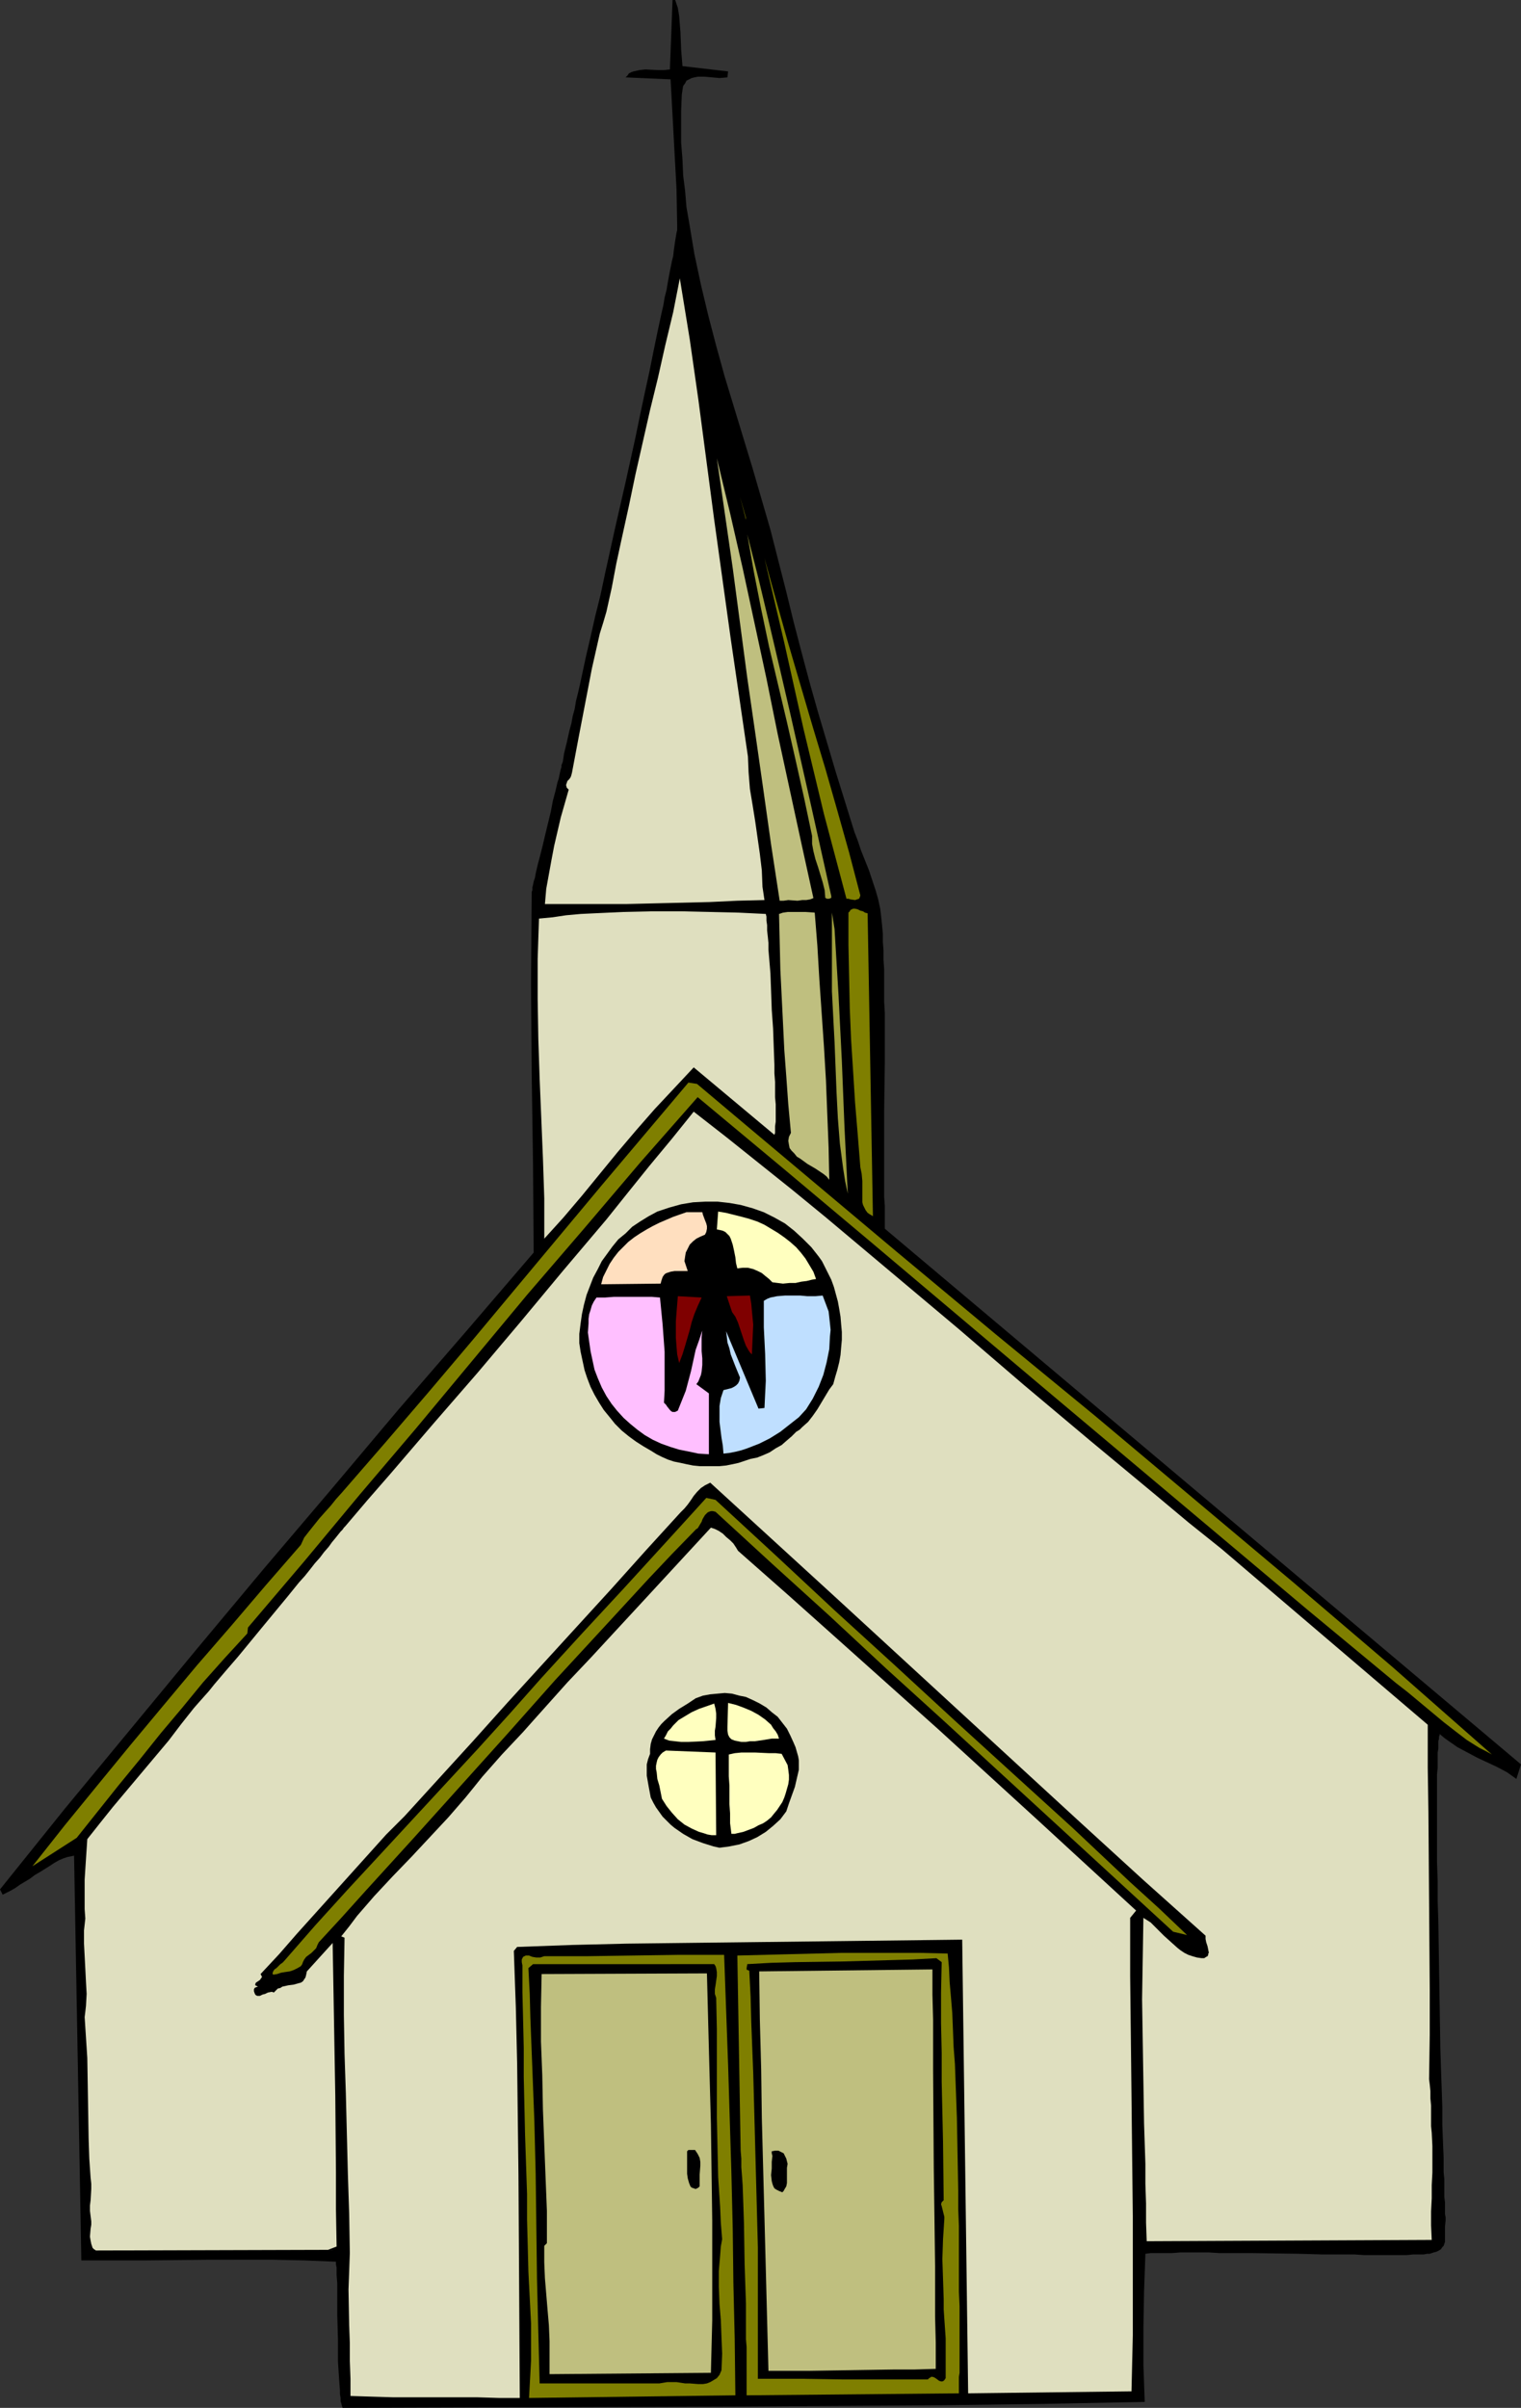
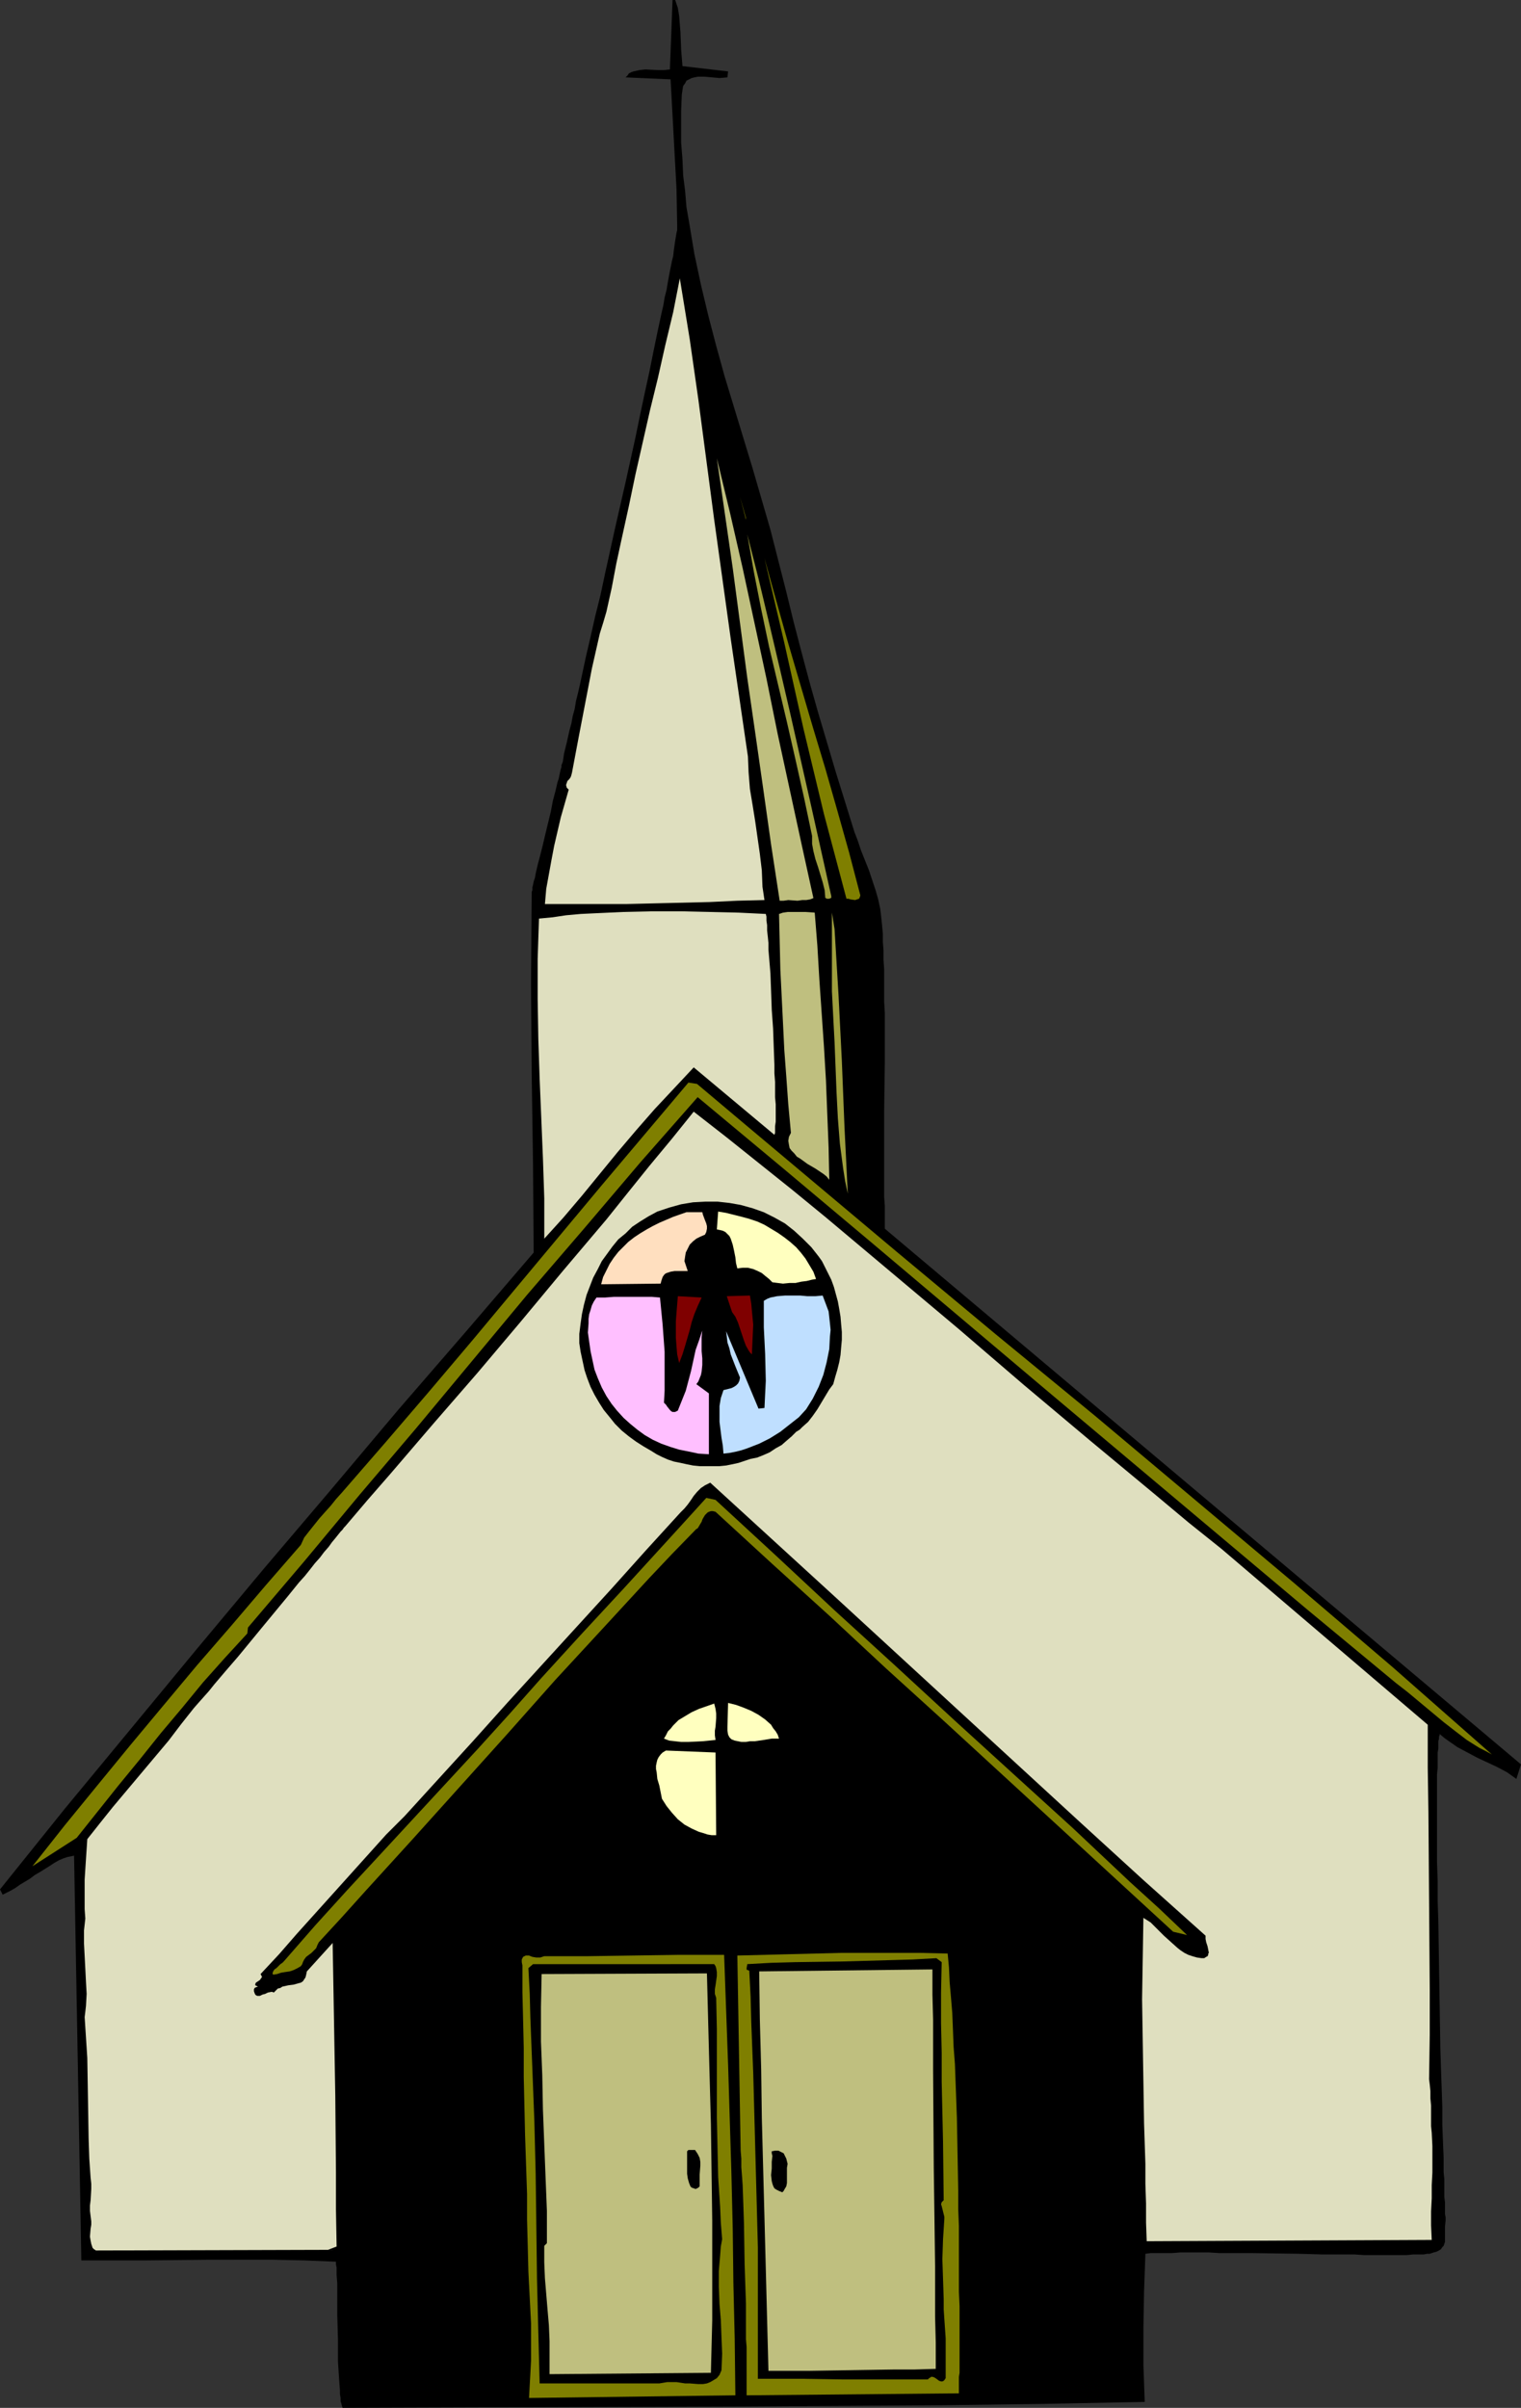
<svg xmlns="http://www.w3.org/2000/svg" xmlns:ns1="http://sodipodi.sourceforge.net/DTD/sodipodi-0.dtd" xmlns:ns2="http://www.inkscape.org/namespaces/inkscape" version="1.0" width="98.33mm" height="155.668mm" id="svg34" ns1:docname="Church 45.wmf">
  <rect width="100%" height="100%" fill="#333333" stroke="none" />
  <ns1:namedview id="namedview34" pagecolor="#ffffff" bordercolor="#000000" borderopacity="0.25" ns2:showpageshadow="2" ns2:pageopacity="0.0" ns2:pagecheckerboard="0" ns2:deskcolor="#d1d1d1" ns2:document-units="mm" />
  <defs id="defs1">
    <pattern id="WMFhbasepattern" patternUnits="userSpaceOnUse" width="6" height="6" x="0" y="0" />
  </defs>
  <path style="fill:#000000;fill-opacity:1;fill-rule:evenodd;stroke:none" d="m 164.976,0 0.646,1.939 0.323,1.939 0.162,2.101 0.162,1.939 0.162,4.201 0.323,4.04 11.149,1.293 -0.162,1.454 -1.939,0.162 -1.777,-0.162 -1.777,-0.162 h -1.777 l -0.808,0.162 -0.646,0.162 -0.646,0.323 -0.646,0.323 -0.323,0.646 -0.485,0.646 -0.162,0.97 -0.162,1.131 -0.162,3.878 v 4.04 3.878 l 0.323,4.04 0.162,3.878 0.485,3.878 0.323,3.878 0.646,3.717 1.293,7.756 1.616,7.595 1.777,7.433 1.939,7.433 2.101,7.595 2.262,7.433 2.262,7.433 2.262,7.433 4.363,15.028 1.939,7.595 1.939,7.595 1.777,7.272 1.939,7.433 1.939,7.272 2.101,7.433 4.363,14.705 4.524,14.543 0.808,2.101 0.808,2.424 1.939,4.848 0.808,2.424 0.808,2.424 0.646,2.262 0.485,2.262 0.162,1.293 0.162,1.454 0.162,1.616 0.162,1.778 v 1.939 l 0.162,2.101 v 2.262 l 0.162,2.424 v 2.585 2.585 2.747 l 0.162,2.747 v 11.796 l -0.162,11.958 v 21.168 l 0.162,2.262 v 1.939 1.939 1.616 l 155.443,130.889 -1.131,3.555 -2.262,-1.616 -2.424,-1.293 -2.424,-1.131 -2.424,-1.131 -2.424,-1.293 -2.424,-1.293 -2.101,-1.454 -1.131,-0.808 -1.131,-0.97 v 0.323 l -0.162,0.323 v 0.485 l -0.162,0.646 v 0.808 0.97 l -0.162,0.97 v 1.293 1.131 1.293 l -0.162,1.616 v 1.454 1.616 13.897 4.363 l 0.162,4.848 v 4.848 l 0.162,5.009 0.162,10.342 0.162,10.342 0.162,10.18 0.162,5.009 0.162,4.686 0.162,4.686 v 4.363 l 0.162,4.201 0.162,3.878 v 1.778 1.778 l 0.162,1.616 v 1.454 1.616 1.293 l 0.162,1.293 v 1.131 0.97 0.808 l 0.162,0.808 v 0.646 l -0.162,1.616 v 1.293 1.293 1.131 l -0.162,0.485 -0.162,0.485 -0.323,0.323 -0.323,0.485 -0.485,0.323 -0.646,0.323 -0.646,0.162 -0.969,0.323 h -0.646 l -0.808,0.162 h -1.293 -1.293 l -1.616,0.162 h -10.341 l -2.424,-0.162 h -2.585 -5.332 l -5.655,-0.162 -11.311,-0.162 h -5.332 -2.747 l -2.585,-0.162 h -6.948 l -2.101,0.162 h -1.939 -1.616 -1.616 l -1.293,0.162 -0.323,9.049 -0.162,9.049 v 9.049 l 0.323,9.049 -24.561,0.485 -24.399,0.323 -49.121,0.323 -48.96,0.162 -48.96,0.162 -0.162,-0.485 -0.162,-0.646 -0.162,-0.485 v -0.808 l -0.162,-0.97 v -0.97 l -0.162,-2.101 -0.162,-2.424 -0.162,-2.585 v -2.747 -2.747 l -0.162,-5.656 v -2.747 -2.585 -2.424 l -0.162,-2.101 v -0.808 -0.97 l -0.162,-0.808 v -0.646 l -7.756,-0.323 -7.756,-0.162 H 51.06 l -15.674,0.162 h -7.756 -7.756 l -1.777,-98.894 -0.808,0.162 -0.808,0.162 -0.969,0.323 -1.131,0.485 -1.131,0.646 -0.969,0.646 -2.585,1.616 -1.131,0.646 -1.293,0.97 -2.424,1.454 -1.131,0.808 -1.131,0.646 -0.969,0.485 -0.969,0.485 L 0,461.666 15.835,441.952 31.993,422.399 48.152,402.847 64.472,383.294 80.953,363.903 l 16.32,-19.391 16.643,-19.229 16.481,-19.229 -0.162,-21.815 -0.162,-10.988 -0.162,-10.988 -0.162,-21.815 0.162,-21.976 v -0.162 -0.323 l 0.162,-0.485 v -0.646 l 0.162,-0.646 0.162,-0.808 0.323,-0.97 0.162,-0.97 0.485,-2.101 0.646,-2.424 0.646,-2.585 0.646,-2.747 1.293,-5.333 0.485,-2.585 0.646,-2.424 0.485,-2.101 0.323,-0.97 0.162,-0.808 0.162,-0.808 0.162,-0.646 0.162,-0.485 v -0.485 l 0.323,-0.808 0.162,-0.97 0.162,-1.131 0.323,-1.293 0.323,-1.293 0.323,-1.454 0.323,-1.454 0.485,-1.778 0.323,-1.778 0.485,-1.778 0.323,-1.939 0.485,-1.939 0.485,-2.101 0.485,-2.262 0.97,-4.525 1.131,-4.848 1.131,-5.009 1.293,-5.171 1.131,-5.333 2.424,-10.988 2.585,-11.311 2.424,-10.988 1.131,-5.494 1.131,-5.333 1.131,-5.171 0.97,-4.848 0.97,-4.686 0.969,-4.525 0.485,-2.101 0.323,-1.939 0.485,-1.939 0.323,-1.939 0.323,-1.778 0.323,-1.616 0.323,-1.616 0.323,-1.293 0.162,-1.454 0.162,-1.131 0.162,-1.131 0.162,-0.97 0.162,-0.97 0.162,-0.646 v -0.646 -0.485 l -0.162,-8.888 -0.485,-8.888 -0.485,-9.049 -0.485,-8.888 -10.988,-0.485 0.485,-0.485 0.323,-0.485 0.646,-0.323 0.485,-0.162 1.454,-0.323 1.454,-0.162 3.07,0.162 h 1.454 L 163.683,16.967 164.33,0 Z" id="path1" />
  <path style="fill:#dfdfbf;fill-opacity:1;fill-rule:evenodd;stroke:none" d="m 182.75,184.86 0.162,3.878 0.323,4.04 0.646,3.878 0.646,4.04 1.131,7.918 0.485,4.04 0.162,4.04 0.485,3.232 -6.625,0.162 -6.786,0.323 -13.573,0.323 -6.786,0.162 h -6.786 -6.625 -6.463 l 0.323,-3.717 0.646,-3.555 0.646,-3.555 0.646,-3.393 1.616,-6.948 1.939,-6.787 -0.323,-0.323 -0.162,-0.162 -0.162,-0.646 0.162,-0.485 0.162,-0.485 0.485,-0.485 0.323,-0.485 0.162,-0.485 0.162,-0.646 1.616,-8.564 1.616,-8.403 1.616,-8.403 1.939,-8.564 0.808,-2.585 0.808,-2.747 0.646,-2.909 0.646,-2.909 1.131,-5.979 1.293,-5.979 1.777,-8.08 1.616,-7.756 3.555,-15.674 1.939,-7.918 1.777,-7.918 1.939,-8.08 1.616,-8.241 2.424,14.866 2.101,14.705 1.939,14.705 1.939,14.705 4.04,29.086 2.101,14.382 z" id="path2" />
  <path style="fill:#bfbf7f;fill-opacity:1;fill-rule:evenodd;stroke:none" d="m 198.747,219.441 -0.808,0.323 -0.97,0.162 h -0.969 l -1.131,0.162 -2.262,-0.162 -1.131,0.162 h -0.97 l -2.101,-13.735 -1.939,-13.735 -1.939,-13.574 -1.939,-13.412 -3.555,-26.824 -3.878,-26.824 3.232,13.412 3.07,13.412 5.817,26.986 2.747,13.574 2.908,13.412 2.908,13.412 z" id="path3" />
  <path style="fill:#7f7f00;fill-opacity:1;fill-rule:evenodd;stroke:none" d="m 182.265,127.011 -1.454,-5.656 1.454,5.171 z" id="path4" />
  <path style="fill:#9f9f3f;fill-opacity:1;fill-rule:evenodd;stroke:none" d="m 203.11,218.956 v 0.162 0.323 h -0.162 l -0.323,0.162 h -0.646 l -0.162,-0.162 h -0.162 l -0.162,-1.939 -0.485,-1.939 -1.131,-3.717 -0.646,-1.939 -0.485,-1.939 -0.323,-1.778 v -0.97 -0.97 l -1.939,-9.211 -2.101,-9.372 -2.101,-9.211 -4.363,-18.421 -1.939,-9.211 -1.777,-9.049 -1.616,-9.211 2.747,10.827 2.585,10.827 2.585,10.988 2.585,11.15 5.009,22.138 z" id="path5" />
  <path style="fill:#7f7f00;fill-opacity:1;fill-rule:evenodd;stroke:none" d="m 210.219,218.794 -0.162,0.485 -0.162,0.323 -0.485,0.162 -0.485,0.162 -1.131,-0.162 -0.485,-0.162 h -0.485 l -2.747,-10.342 -2.747,-10.342 -5.009,-20.845 -4.686,-21.007 -2.424,-10.342 -2.424,-10.342 2.908,10.503 2.908,10.342 5.979,20.36 3.07,10.18 2.908,10.18 2.908,10.342 z" id="path6" />
  <path style="fill:#dfdfbf;fill-opacity:1;fill-rule:evenodd;stroke:none" d="m 187.113,223.319 0.162,0.646 v 0.97 l 0.162,1.131 v 1.293 l 0.162,1.454 0.162,1.616 v 1.616 l 0.162,1.939 0.162,1.939 0.162,1.939 0.162,4.363 0.162,4.525 0.323,4.525 0.162,4.525 0.162,4.363 v 2.101 l 0.162,2.101 v 1.939 1.778 l 0.162,1.778 v 4.201 l -0.162,1.131 v 0.97 0.646 l -0.162,0.485 -19.713,-16.482 -4.686,5.009 -4.847,5.171 -4.524,5.171 -4.524,5.333 -4.363,5.332 -4.363,5.333 -4.524,5.333 -4.686,5.171 v -9.857 l -0.323,-9.695 -0.808,-19.553 -0.323,-9.695 -0.162,-9.857 v -9.695 l 0.162,-5.009 0.162,-4.848 3.393,-0.323 3.232,-0.485 3.555,-0.323 3.393,-0.162 6.948,-0.323 7.11,-0.162 h 7.11 l 6.948,0.162 7.11,0.162 z" id="path7" />
-   <path style="fill:#7f7f00;fill-opacity:1;fill-rule:evenodd;stroke:none" d="m 213.289,297.166 -0.808,-0.485 -0.485,-0.323 -0.485,-0.646 -0.323,-0.646 -0.323,-0.646 -0.162,-0.646 v -1.616 -3.555 l -0.162,-1.778 -0.162,-0.808 -0.162,-0.808 -0.646,-8.08 -0.646,-7.756 -0.485,-7.756 -0.485,-7.595 -0.323,-7.595 -0.162,-7.756 -0.162,-7.756 v -7.918 l 0.323,-0.323 0.162,-0.323 0.646,-0.323 h 0.485 l 0.646,0.162 0.646,0.323 0.646,0.162 0.485,0.323 0.646,0.162 z" id="path8" />
  <path style="fill:#bfbf7f;fill-opacity:1;fill-rule:evenodd;stroke:none" d="m 199.07,222.996 0.646,8.08 0.485,8.241 1.131,16.482 0.485,8.241 0.323,8.241 0.323,8.08 0.162,7.918 -0.646,-0.808 -0.808,-0.646 -1.939,-1.293 -1.939,-1.131 -1.777,-1.293 -0.808,-0.485 -0.646,-0.808 -0.646,-0.646 -0.485,-0.646 -0.162,-0.808 -0.162,-0.97 0.162,-0.97 0.485,-0.97 -0.646,-6.948 -0.485,-6.787 -0.485,-6.464 -0.323,-6.625 -0.646,-13.089 -0.162,-6.787 -0.162,-6.787 0.97,-0.323 1.131,-0.162 h 2.101 2.262 z" id="path9" />
  <path style="fill:#9f9f3f;fill-opacity:1;fill-rule:evenodd;stroke:none" d="m 203.917,227.036 0.97,16.159 0.808,15.998 0.646,16.159 0.808,16.321 -0.646,-3.07 -0.485,-3.07 -0.808,-6.14 -0.485,-6.14 -0.323,-6.302 -0.485,-12.281 -0.323,-6.14 -0.323,-6.302 v -19.229 z" id="path10" />
  <path style="fill:#7f7f00;fill-opacity:1;fill-rule:evenodd;stroke:none" d="m 170.308,264.848 12.28,10.342 12.119,10.18 24.237,20.36 24.237,20.199 24.399,20.037 24.237,20.36 24.237,20.36 12.119,10.342 12.119,10.342 12.119,10.665 12.119,10.665 -1.454,-0.808 -1.616,-0.808 -3.07,-1.939 -2.747,-2.101 -2.908,-2.262 -2.908,-2.424 -2.908,-2.424 -2.908,-2.424 -2.908,-2.262 -21.652,-17.937 -21.329,-17.937 -42.658,-35.873 -42.496,-35.873 -21.167,-17.775 -21.329,-17.775 -14.058,15.998 -13.735,16.159 -13.896,16.159 -13.573,16.321 -13.573,16.321 -13.735,16.159 -13.573,16.321 -13.735,16.159 -0.162,1.454 -5.494,5.979 -5.332,5.979 -5.171,6.302 -5.171,6.14 -5.171,6.464 -5.171,6.302 -10.18,12.766 -10.826,6.948 7.918,-10.019 7.918,-9.695 8.079,-9.857 8.079,-9.695 8.241,-9.857 8.402,-9.695 8.402,-9.857 8.564,-9.857 0.808,-1.778 1.131,-1.454 1.293,-1.616 1.293,-1.616 1.293,-1.454 1.454,-1.616 1.293,-1.616 1.454,-1.616 10.664,-12.281 10.664,-12.443 10.664,-12.604 10.503,-12.604 21.167,-25.37 10.503,-12.443 10.503,-12.443 z" id="path11" />
  <path style="fill:#dfdfbf;fill-opacity:1;fill-rule:evenodd;stroke:none" d="m 298.443,378.446 50.414,42.983 v 10.503 l 0.162,10.827 0.162,21.653 0.162,21.976 v 10.827 l -0.162,10.827 0.162,1.293 0.162,1.616 v 1.778 l 0.162,1.778 v 3.393 1.616 l 0.162,1.616 0.162,3.232 v 3.232 3.232 l -0.162,3.07 v 3.232 l -0.162,3.232 v 3.393 l 0.162,3.555 -69.642,0.323 -0.162,-4.525 v -4.686 l -0.162,-4.848 v -4.848 l -0.323,-9.857 -0.162,-10.18 -0.162,-10.019 -0.162,-10.18 0.162,-10.019 0.162,-9.857 1.777,1.131 1.616,1.616 1.616,1.616 1.616,1.454 1.616,1.454 0.808,0.646 0.969,0.646 0.97,0.485 0.97,0.323 1.131,0.323 1.131,0.162 h 0.646 l 0.485,-0.323 0.323,-0.162 0.162,-0.323 v -0.323 l 0.162,-0.162 -0.162,-0.808 -0.162,-0.808 -0.323,-0.97 -0.162,-0.808 v -0.808 l -15.35,-13.735 -15.027,-13.735 -30.054,-27.632 -30.216,-27.794 -15.189,-13.897 -15.189,-13.897 -1.293,0.646 -0.97,0.646 -0.97,0.97 -0.808,0.97 -0.646,0.97 -0.808,1.131 -0.808,0.97 -0.97,0.97 -8.402,9.211 -8.402,9.372 -17.128,18.745 -8.402,9.211 -8.402,9.372 -8.402,9.211 -8.241,9.049 -4.524,4.525 -4.363,4.848 -8.725,9.695 -8.725,9.695 -4.363,5.009 -4.524,4.848 0.162,0.323 0.162,0.323 v 0.162 l -0.162,0.162 -0.323,0.485 -0.485,0.323 -0.485,0.323 -0.162,0.323 v 0.162 0.162 l 0.323,0.162 0.323,0.162 -0.485,0.162 -0.323,0.162 -0.162,0.323 v 0.485 l 0.162,0.485 0.162,0.323 0.162,0.162 0.323,0.162 h 0.646 l 0.646,-0.323 0.646,-0.162 0.646,-0.323 0.808,-0.162 h 0.323 l 0.323,0.162 0.485,-0.485 0.485,-0.485 0.646,-0.162 0.485,-0.323 1.454,-0.323 1.293,-0.162 1.131,-0.323 0.646,-0.162 0.485,-0.323 0.323,-0.485 0.323,-0.485 0.162,-0.646 0.162,-0.808 6.302,-6.948 0.162,9.211 0.162,9.372 0.323,18.745 0.162,18.745 v 9.049 l 0.162,9.049 -2.101,0.808 -56.716,0.162 -0.485,-0.323 -0.323,-0.323 -0.323,-0.97 -0.162,-0.808 -0.162,-0.97 0.162,-1.939 0.162,-0.97 v -0.808 l -0.162,-1.293 -0.162,-1.293 v -1.293 l 0.162,-1.293 0.162,-2.747 v -1.293 l -0.162,-1.454 -0.323,-4.686 -0.162,-4.848 -0.162,-9.857 -0.162,-9.857 -0.323,-5.009 -0.323,-5.009 0.162,-1.293 0.162,-1.454 0.162,-2.909 -0.162,-2.909 -0.162,-3.232 -0.323,-6.14 v -3.232 l 0.323,-2.909 -0.162,-2.262 v -2.424 -4.848 l 0.323,-5.009 0.323,-4.848 3.07,-3.878 3.232,-4.04 13.573,-16.159 3.07,-4.04 3.07,-3.878 1.131,-1.293 1.293,-1.454 1.293,-1.454 1.293,-1.616 2.747,-3.232 3.07,-3.555 5.979,-7.272 3.07,-3.717 3.07,-3.717 2.747,-3.393 1.454,-1.616 1.293,-1.616 1.131,-1.454 1.293,-1.454 0.969,-1.293 1.131,-1.293 0.808,-1.131 0.808,-0.97 0.646,-0.808 0.646,-0.808 0.485,-0.485 0.323,-0.485 0.323,-0.323 v 0 l 5.494,-6.464 5.494,-6.302 10.664,-12.443 10.664,-12.281 10.503,-12.443 10.341,-12.443 10.664,-12.604 5.171,-6.464 5.332,-6.625 5.494,-6.625 5.332,-6.625 8.079,6.302 8.079,6.464 8.079,6.464 8.079,6.625 16.158,13.574 16.158,13.574 15.997,13.735 16.158,13.574 16.158,13.412 7.918,6.625 z" id="path12" />
  <path style="fill:#000000;fill-opacity:1;fill-rule:evenodd;stroke:none" d="m 201.494,309.447 0.808,1.616 0.808,1.616 0.646,1.778 0.485,1.778 0.485,1.778 0.323,1.778 0.323,1.939 0.162,1.939 0.162,1.778 v 1.939 l -0.162,1.778 -0.162,1.939 -0.323,1.778 -0.485,1.939 -0.485,1.616 -0.485,1.778 -0.97,1.293 -0.97,1.616 -1.939,3.232 -1.131,1.616 -1.131,1.454 -1.454,1.293 -0.646,0.646 -0.808,0.485 -1.131,1.131 -1.131,0.97 -1.293,1.131 -1.454,0.808 -1.454,0.97 -1.454,0.646 -1.616,0.646 -1.616,0.323 -1.454,0.485 -1.454,0.485 -1.454,0.323 -1.616,0.323 -1.616,0.162 h -1.616 -1.616 -1.616 l -1.616,-0.162 -1.616,-0.323 -1.454,-0.323 -1.616,-0.323 -1.454,-0.485 -1.454,-0.646 -1.293,-0.646 -1.293,-0.808 -1.939,-1.131 -1.777,-1.131 -1.777,-1.293 -1.777,-1.454 -1.616,-1.616 -1.293,-1.616 -1.454,-1.778 -1.131,-1.778 -1.131,-1.939 -0.969,-1.939 -0.808,-2.101 -0.646,-1.939 -0.485,-2.262 -0.485,-2.262 -0.323,-2.101 v -2.262 l 0.323,-2.585 0.323,-2.262 0.485,-2.262 0.646,-2.424 0.808,-2.101 0.808,-2.101 1.131,-2.101 0.969,-1.939 1.293,-1.778 1.293,-1.778 1.454,-1.778 1.777,-1.454 1.616,-1.616 1.939,-1.293 2.101,-1.293 2.101,-1.131 2.908,-0.97 2.908,-0.808 2.908,-0.485 3.07,-0.162 h 2.908 l 2.908,0.323 2.747,0.485 2.908,0.808 2.747,0.97 2.585,1.293 2.585,1.454 2.262,1.778 2.101,1.939 2.101,2.101 1.777,2.262 0.808,1.131 z" id="path13" />
  <path style="fill:#ffdfbf;fill-opacity:1;fill-rule:evenodd;stroke:none" d="m 171.601,296.197 0.162,0.646 0.485,1.293 0.323,0.808 0.162,0.646 v 0.646 l -0.162,0.808 -0.323,0.646 -1.131,0.485 -0.97,0.485 -0.808,0.646 -0.808,0.808 -0.485,0.97 -0.485,0.97 -0.162,0.97 -0.162,1.131 0.808,2.424 h -2.262 -0.97 l -0.97,0.162 -0.969,0.323 -0.323,0.162 -0.323,0.323 -0.323,0.485 -0.162,0.485 -0.162,0.485 -0.162,0.646 -14.542,0.162 0.485,-1.778 0.808,-1.616 0.808,-1.616 0.969,-1.454 1.131,-1.454 1.131,-1.131 1.293,-1.293 1.454,-1.131 1.454,-0.97 1.616,-0.97 1.454,-0.808 1.616,-0.808 3.393,-1.454 3.232,-1.131 z" id="path14" />
  <path style="fill:#ffffbf;fill-opacity:1;fill-rule:evenodd;stroke:none" d="m 199.393,312.517 -0.97,0.162 -1.293,0.323 -1.293,0.162 -1.454,0.323 h -1.454 l -1.616,0.162 -1.293,-0.162 -1.293,-0.162 -0.808,-0.808 -0.808,-0.646 -0.969,-0.808 -0.97,-0.485 -1.131,-0.485 -1.293,-0.323 h -1.293 l -1.293,0.162 -0.162,-0.646 -0.162,-0.646 -0.162,-1.454 -0.323,-1.616 -0.323,-1.454 -0.485,-1.454 -0.323,-0.646 -0.485,-0.485 -0.485,-0.485 -0.646,-0.323 -0.646,-0.162 -0.808,-0.162 0.323,-4.363 1.939,0.323 1.939,0.485 1.939,0.485 1.777,0.485 1.939,0.646 1.777,0.808 1.616,0.97 1.616,0.97 1.616,1.131 1.454,1.131 1.454,1.293 1.131,1.293 1.131,1.454 0.97,1.616 0.969,1.616 z" id="path15" />
  <path style="fill:#ffbfff;fill-opacity:1;fill-rule:evenodd;stroke:none" d="m 161.26,317.042 0.646,6.625 0.485,6.625 v 3.232 3.232 3.07 l -0.162,2.909 0.485,0.485 0.323,0.485 0.646,0.808 0.323,0.323 0.323,0.162 h 0.646 l 0.323,-0.162 0.323,-0.162 0.97,-2.424 0.97,-2.424 0.646,-2.424 0.646,-2.424 1.131,-5.171 0.808,-2.262 0.808,-2.424 -0.162,1.616 v 1.778 1.616 l 0.162,1.778 v 1.616 l -0.162,1.616 -0.162,0.808 -0.323,0.808 -0.323,0.808 -0.485,0.646 3.07,2.262 v 14.866 l -2.585,-0.162 -2.262,-0.485 -2.424,-0.485 -2.101,-0.646 -2.262,-0.808 -2.101,-0.97 -1.939,-1.131 -1.777,-1.293 -1.777,-1.454 -1.616,-1.454 -1.616,-1.778 -1.293,-1.616 -1.293,-1.939 -1.131,-2.101 -0.969,-2.262 -0.808,-2.101 -0.969,-4.525 -0.323,-2.262 -0.323,-2.262 0.162,-2.262 v -1.131 l 0.162,-1.131 0.323,-0.97 0.323,-1.131 0.485,-0.97 0.646,-0.97 h 2.101 l 2.101,-0.162 h 1.939 1.777 3.716 1.939 z" id="path16" />
  <path style="fill:#7f0000;fill-opacity:1;fill-rule:evenodd;stroke:none" d="m 171.439,317.042 -0.969,2.101 -0.808,1.939 -0.646,1.939 -0.485,1.939 -1.131,3.878 -0.646,2.101 -0.808,2.101 -0.485,-2.101 -0.162,-1.939 -0.162,-2.101 v -1.939 -2.101 l 0.162,-2.101 0.323,-4.04 z" id="path17" />
  <path style="fill:#7f0000;fill-opacity:1;fill-rule:evenodd;stroke:none" d="m 183.235,316.557 0.323,1.939 0.162,1.778 0.323,3.393 -0.162,3.555 -0.162,3.717 -0.485,-0.485 -0.323,-0.485 -0.646,-1.131 -0.485,-1.293 -0.485,-1.454 -0.485,-1.454 -0.485,-1.454 -0.646,-1.454 -0.808,-1.131 -1.293,-3.878 z" id="path18" />
  <path style="fill:#bfdfff;fill-opacity:1;fill-rule:evenodd;stroke:none" d="m 202.463,320.435 0.162,1.454 0.162,1.454 0.162,1.616 -0.162,1.616 -0.162,3.07 -0.646,3.232 -0.808,3.07 -1.131,2.909 -1.454,2.909 -0.808,1.293 -0.808,1.293 -1.777,1.939 -2.262,1.778 -2.262,1.778 -2.585,1.616 -2.585,1.293 -2.908,1.131 -1.454,0.485 -1.293,0.323 -1.616,0.323 -1.454,0.162 -0.162,-1.939 -0.323,-1.939 -0.485,-3.878 v -1.939 -1.939 l 0.323,-1.939 0.323,-0.97 0.323,-0.97 1.293,-0.323 0.646,-0.162 0.646,-0.323 0.485,-0.323 0.485,-0.485 0.323,-0.646 0.162,-0.808 -1.131,-2.747 -1.131,-2.909 -0.323,-1.454 -0.485,-1.454 -0.162,-1.454 -0.162,-1.293 7.918,18.906 1.454,-0.162 0.162,-3.393 0.162,-3.232 -0.162,-6.625 -0.323,-6.464 v -6.464 l 0.808,-0.485 0.808,-0.323 0.808,-0.162 0.808,-0.162 1.939,-0.162 h 1.777 1.939 l 1.777,0.162 h 1.939 l 1.777,-0.162 z" id="path19" />
  <path style="fill:#7f7f00;fill-opacity:1;fill-rule:evenodd;stroke:none" d="m 174.833,366.489 14.542,13.412 14.542,13.574 14.704,13.412 14.542,13.412 14.542,13.25 14.381,13.089 14.058,13.25 7.11,6.464 6.786,6.464 -3.393,-0.808 -28.115,-25.855 -27.954,-25.693 -14.058,-12.766 -13.896,-12.927 -13.896,-12.604 -13.896,-12.766 -0.646,-0.162 h -0.485 l -0.485,0.162 -0.323,0.162 -0.323,0.323 -0.323,0.323 -0.485,0.808 -0.162,0.323 -0.162,0.485 -0.485,0.808 -0.485,0.808 -0.323,0.162 -0.323,0.323 -5.655,5.817 -5.655,5.979 -5.655,6.14 -5.655,6.14 -11.634,12.604 -11.472,12.927 -23.268,25.855 -11.472,12.604 -5.817,6.464 -5.655,6.14 -0.323,0.646 -0.323,0.808 -0.485,0.485 -0.646,0.646 -1.293,0.97 -0.485,0.646 -0.323,0.646 -0.162,0.485 -0.323,0.485 -0.808,0.485 -0.969,0.485 -0.969,0.323 -1.131,0.162 -0.969,0.162 -0.969,0.323 -0.969,0.162 -0.162,-0.323 0.162,-0.485 0.323,-0.485 0.485,-0.323 0.485,-0.485 0.485,-0.485 0.485,-0.323 0.323,-0.323 7.756,-8.888 7.918,-8.726 8.079,-8.726 15.835,-17.129 7.918,-8.564 7.756,-8.564 7.594,-8.564 5.009,-5.494 5.171,-5.656 10.18,-10.988 10.18,-11.15 5.009,-5.494 4.847,-5.333 z" id="path20" />
-   <path style="fill:#dfdfbf;fill-opacity:1;fill-rule:evenodd;stroke:none" d="m 180.326,378.931 12.28,10.827 12.119,10.827 24.561,21.976 24.237,22.138 12.119,11.15 11.957,10.988 -1.454,1.778 v 7.11 7.11 l 0.162,14.543 0.162,14.705 0.162,14.866 0.162,14.705 v 14.543 7.272 7.11 l -0.162,6.948 -0.162,6.787 -39.911,0.485 -1.454,-110.852 -13.573,0.162 -13.573,0.162 -27.469,0.323 -13.735,0.162 -13.573,0.162 -13.411,0.323 -13.411,0.485 -0.808,0.97 0.485,13.735 0.323,13.735 0.162,13.574 0.162,13.735 0.162,27.147 0.162,27.309 h -5.171 l -5.171,-0.162 H 96.142 l -5.332,-0.162 -5.171,-0.162 v -4.201 l -0.162,-4.363 v -4.363 l -0.162,-4.363 -0.162,-8.726 0.162,-4.363 0.162,-4.525 -0.162,-9.695 -0.323,-9.857 -0.485,-19.391 -0.323,-9.695 -0.162,-9.534 v -9.534 l 0.162,-9.372 -0.808,-0.323 1.939,-2.424 1.939,-2.585 4.201,-4.848 4.524,-4.848 4.524,-4.686 4.524,-4.848 4.524,-4.848 4.201,-4.848 2.101,-2.585 1.939,-2.424 2.424,-2.747 2.424,-2.747 2.585,-2.747 2.585,-2.747 2.585,-2.909 2.747,-3.07 5.494,-6.14 5.817,-6.14 5.817,-6.302 5.979,-6.464 5.817,-6.302 5.817,-6.302 5.817,-6.302 0.97,0.323 0.97,0.485 0.969,0.646 0.808,0.808 0.969,0.808 0.808,0.808 0.646,0.97 z" id="path21" />
  <path style="fill:#000000;fill-opacity:1;fill-rule:evenodd;stroke:none" d="m 193.899,425.793 0.485,1.131 0.323,1.131 0.323,1.131 0.162,0.97 v 1.131 1.131 l -0.485,2.101 -0.485,2.101 -1.454,4.04 -0.646,1.939 -1.454,1.939 -1.777,1.616 -1.777,1.454 -2.101,1.293 -2.101,0.97 -2.262,0.808 -2.424,0.485 -2.424,0.323 -1.454,-0.323 -2.585,-0.808 -1.293,-0.485 -1.293,-0.485 -1.131,-0.646 -1.131,-0.646 -2.101,-1.454 -0.97,-0.808 -0.969,-0.97 -0.97,-0.97 -0.808,-1.131 -0.808,-1.131 -0.646,-1.131 -0.646,-1.293 -0.485,-2.585 -0.485,-2.747 v -1.454 -1.293 l 0.323,-1.293 0.485,-1.293 v -1.131 l 0.162,-1.293 0.323,-1.131 0.485,-0.97 0.485,-0.97 0.646,-0.97 0.646,-0.808 0.808,-0.808 1.777,-1.616 1.777,-1.293 2.101,-1.293 1.939,-1.293 1.777,-0.646 1.777,-0.323 1.777,-0.162 1.777,-0.162 1.777,0.162 1.777,0.485 1.616,0.323 1.777,0.808 1.616,0.808 1.616,0.97 1.293,1.131 1.454,1.131 1.131,1.454 1.131,1.454 0.808,1.616 z" id="path22" />
  <path style="fill:#ffffbf;fill-opacity:1;fill-rule:evenodd;stroke:none" d="m 190.345,424.823 h -0.808 -0.97 l -1.939,0.323 -2.262,0.323 h -1.131 l -0.97,0.162 h -1.131 l -0.808,-0.162 -0.808,-0.162 -0.808,-0.323 -0.485,-0.485 -0.323,-0.646 -0.162,-0.97 v -0.323 -0.646 l 0.162,-5.817 1.939,0.485 1.777,0.646 1.939,0.808 1.777,0.97 1.616,1.131 1.454,1.293 0.485,0.808 0.646,0.808 0.485,0.808 z" id="path23" />
  <path style="fill:#ffffbf;fill-opacity:1;fill-rule:evenodd;stroke:none" d="m 174.509,416.259 0.323,1.293 0.162,1.131 v 1.131 l -0.162,2.101 -0.162,0.97 v 1.131 l 0.162,1.131 -1.616,0.162 -1.616,0.162 -3.393,0.162 h -1.777 l -1.454,-0.162 -1.454,-0.162 -1.293,-0.485 0.485,-0.808 0.485,-0.97 0.646,-0.646 0.646,-0.808 1.293,-1.293 1.616,-0.97 1.616,-0.97 1.777,-0.808 z" id="path24" />
  <path style="fill:#ffffbf;fill-opacity:1;fill-rule:evenodd;stroke:none" d="m 174.994,448.415 h -1.131 l -0.97,-0.162 -0.97,-0.323 -1.131,-0.323 -1.777,-0.808 -1.777,-0.97 -1.616,-1.293 -1.454,-1.616 -1.293,-1.616 -1.131,-1.778 -0.323,-1.616 -0.323,-1.616 -0.485,-1.616 -0.162,-1.616 -0.162,-0.808 v -0.808 l 0.162,-0.808 0.162,-0.646 0.323,-0.646 0.485,-0.646 0.485,-0.485 0.808,-0.485 12.119,0.485 z" id="path25" />
-   <path style="fill:#ffffbf;fill-opacity:1;fill-rule:evenodd;stroke:none" d="m 192.445,431.287 0.162,1.131 0.162,1.293 v 1.131 l -0.162,1.131 -0.323,1.131 -0.323,1.131 -0.323,0.97 -0.485,1.131 -0.646,0.97 -0.646,0.97 -0.808,0.97 -0.646,0.808 -0.97,0.808 -0.97,0.646 -1.131,0.485 -1.131,0.646 -2.585,0.97 -1.454,0.323 -0.646,0.162 h -0.808 l -0.323,-2.585 v -2.424 l -0.162,-2.262 v -2.262 -2.262 l -0.162,-2.262 v -2.585 -2.747 l 1.454,-0.323 1.616,-0.162 h 1.616 1.777 l 3.393,0.162 h 1.616 l 1.454,0.162 z" id="path26" />
  <path style="fill:#7f7f00;fill-opacity:1;fill-rule:evenodd;stroke:none" d="m 176.933,477.663 0.485,13.412 0.485,13.412 0.808,26.501 0.323,13.412 0.162,13.412 0.323,13.574 0.162,13.897 -50.414,0.646 0.162,-3.07 0.162,-2.909 0.162,-3.07 v -3.07 -6.14 l -0.323,-6.302 -0.323,-6.302 -0.162,-6.464 -0.162,-6.14 v -6.302 l -0.485,-14.382 -0.323,-14.22 v -7.11 l -0.162,-6.948 -0.162,-6.625 v -6.625 l -0.162,-0.808 v -0.646 l 0.162,-0.323 0.162,-0.323 0.323,-0.162 0.323,-0.162 h 0.808 l 0.808,0.323 0.97,0.162 h 0.97 l 0.485,-0.162 0.485,-0.162 h 5.332 5.332 l 10.988,-0.162 11.149,-0.162 h 5.494 z" id="path27" />
  <path style="fill:#7f7f00;fill-opacity:1;fill-rule:evenodd;stroke:none" d="m 231.548,477.34 0.323,3.393 0.162,3.555 0.323,3.717 0.323,3.878 0.162,4.04 0.162,4.201 0.323,4.201 0.162,4.363 0.323,8.888 0.162,8.888 0.162,8.888 v 4.363 l 0.162,4.201 v 4.201 4.04 3.878 3.878 l 0.162,3.555 v 16.321 l -0.162,0.97 v 4.04 l -51.868,0.485 v -2.747 -1.131 -4.201 -1.778 -1.939 l -0.162,-1.939 v -1.939 -2.262 -4.525 l -0.162,-4.686 -0.162,-4.848 -0.162,-10.019 -0.162,-4.848 -0.162,-4.525 -0.162,-2.262 -0.162,-2.101 v -2.101 l -0.162,-1.939 -0.808,-47.669 12.603,-0.323 12.765,-0.323 h 6.302 6.625 6.463 z" id="path28" />
  <path style="fill:#000000;fill-opacity:1;fill-rule:evenodd;stroke:none" d="m 174.509,479.926 0.323,0.485 0.162,0.485 0.162,0.97 v 0.97 l -0.162,1.131 -0.162,1.131 -0.162,0.97 v 1.131 l 0.323,0.97 0.162,7.595 v 7.272 14.382 l 0.162,7.272 0.162,7.272 0.485,7.433 0.162,3.717 0.323,4.04 -0.323,1.778 -0.162,2.101 -0.323,3.878 v 3.878 l 0.162,4.201 0.162,1.939 0.162,1.939 0.162,4.201 0.162,4.04 -0.162,4.04 -0.485,1.131 -0.646,0.808 -0.808,0.485 -0.808,0.485 -0.808,0.323 -0.97,0.162 h -1.131 l -2.101,-0.162 h -1.131 l -2.101,-0.323 h -2.262 l -0.97,0.162 -0.969,0.162 h -29.246 l -0.323,-12.604 -0.323,-12.927 -0.323,-25.693 -0.323,-12.927 -0.485,-12.604 -0.485,-12.443 -0.162,-6.14 -0.323,-6.14 1.131,-0.97 z" id="path29" />
  <path style="fill:#000000;fill-opacity:1;fill-rule:evenodd;stroke:none" d="m 230.094,479.441 -0.162,7.433 v 7.433 l 0.162,7.272 v 7.11 l 0.162,7.272 0.162,7.272 0.162,14.382 -0.162,0.162 -0.323,0.323 -0.162,0.485 0.162,0.485 0.162,0.646 0.323,1.293 0.162,0.646 v 0.485 l -0.323,5.009 -0.162,4.848 0.162,4.848 0.162,5.009 v 2.424 l 0.162,2.424 0.323,4.686 v 5.009 4.686 l -0.323,0.485 -0.162,0.162 -0.323,0.162 h -0.323 l -0.485,-0.162 -0.646,-0.485 -0.485,-0.323 -0.485,-0.162 h -0.323 l -0.162,0.162 -0.323,0.162 -0.323,0.323 h -10.503 -10.18 l -10.18,-0.162 h -5.332 -5.332 v -6.625 -19.229 -6.302 l -0.162,-6.14 -0.323,-12.119 -0.323,-12.119 -0.323,-12.119 -0.485,-12.443 -0.162,-6.302 -0.323,-6.302 -0.323,-0.162 h -0.162 l -0.162,-0.162 v -0.323 l 0.162,-0.97 5.817,-0.323 5.817,-0.162 11.472,-0.162 11.472,-0.323 5.817,-0.162 5.817,-0.323 z" id="path30" />
  <path style="fill:#bfbf7f;fill-opacity:1;fill-rule:evenodd;stroke:none" d="m 172.732,482.188 0.162,6.302 0.162,6.302 0.162,6.14 0.162,6.14 0.323,11.958 0.162,11.796 0.162,11.796 v 12.119 6.14 6.14 l -0.162,6.302 -0.162,6.464 -39.426,0.323 v -4.04 -4.04 l -0.162,-3.878 -0.323,-3.717 -0.646,-7.756 -0.162,-3.878 v -4.04 l 0.646,-0.646 v -3.878 -4.04 l -0.323,-8.08 -0.323,-8.241 -0.323,-8.403 -0.162,-8.403 -0.323,-8.241 v -8.403 l 0.162,-8.08 z" id="path31" />
  <path style="fill:#bfbf7f;fill-opacity:1;fill-rule:evenodd;stroke:none" d="m 227.832,481.218 v 6.14 l 0.162,6.14 v 12.281 l 0.162,23.915 0.162,11.796 0.162,12.281 v 12.281 l 0.162,6.302 v 6.464 l -5.332,0.162 h -5.171 l -10.341,0.162 -10.18,0.162 h -9.857 l -0.323,-12.443 -0.323,-12.443 -0.323,-12.443 -0.323,-12.119 -0.323,-12.281 -0.162,-11.958 -0.323,-12.119 -0.162,-11.796 z" id="path32" />
  <path style="fill:#000000;fill-opacity:1;fill-rule:evenodd;stroke:none" d="m 170.955,533.574 v 0.323 0.323 l -0.162,0.162 -0.162,0.162 -0.646,0.323 -0.485,-0.162 -0.485,-0.162 -0.323,-0.323 -0.323,-0.808 -0.323,-1.131 -0.162,-1.131 v -2.585 -1.293 -1.293 -0.323 l 0.162,-0.162 0.162,-0.162 h 0.323 1.293 l 0.646,0.97 0.485,0.97 0.162,0.97 v 0.97 l -0.162,2.101 v 0.97 z" id="path33" />
  <path style="fill:#000000;fill-opacity:1;fill-rule:evenodd;stroke:none" d="m 192.445,528.726 -0.162,0.97 v 0.97 0.97 0.97 0.808 l -0.162,0.808 -0.485,0.808 -0.162,0.323 -0.323,0.323 -0.808,-0.323 -0.646,-0.323 -0.485,-0.323 -0.323,-0.646 -0.162,-0.485 -0.162,-0.646 -0.162,-1.454 0.162,-1.616 v -1.616 l 0.162,-1.454 -0.162,-0.646 v -0.485 l 0.808,-0.162 h 0.808 l 0.646,0.323 0.646,0.323 0.323,0.646 0.323,0.646 0.162,0.646 z" id="path34" />
</svg>